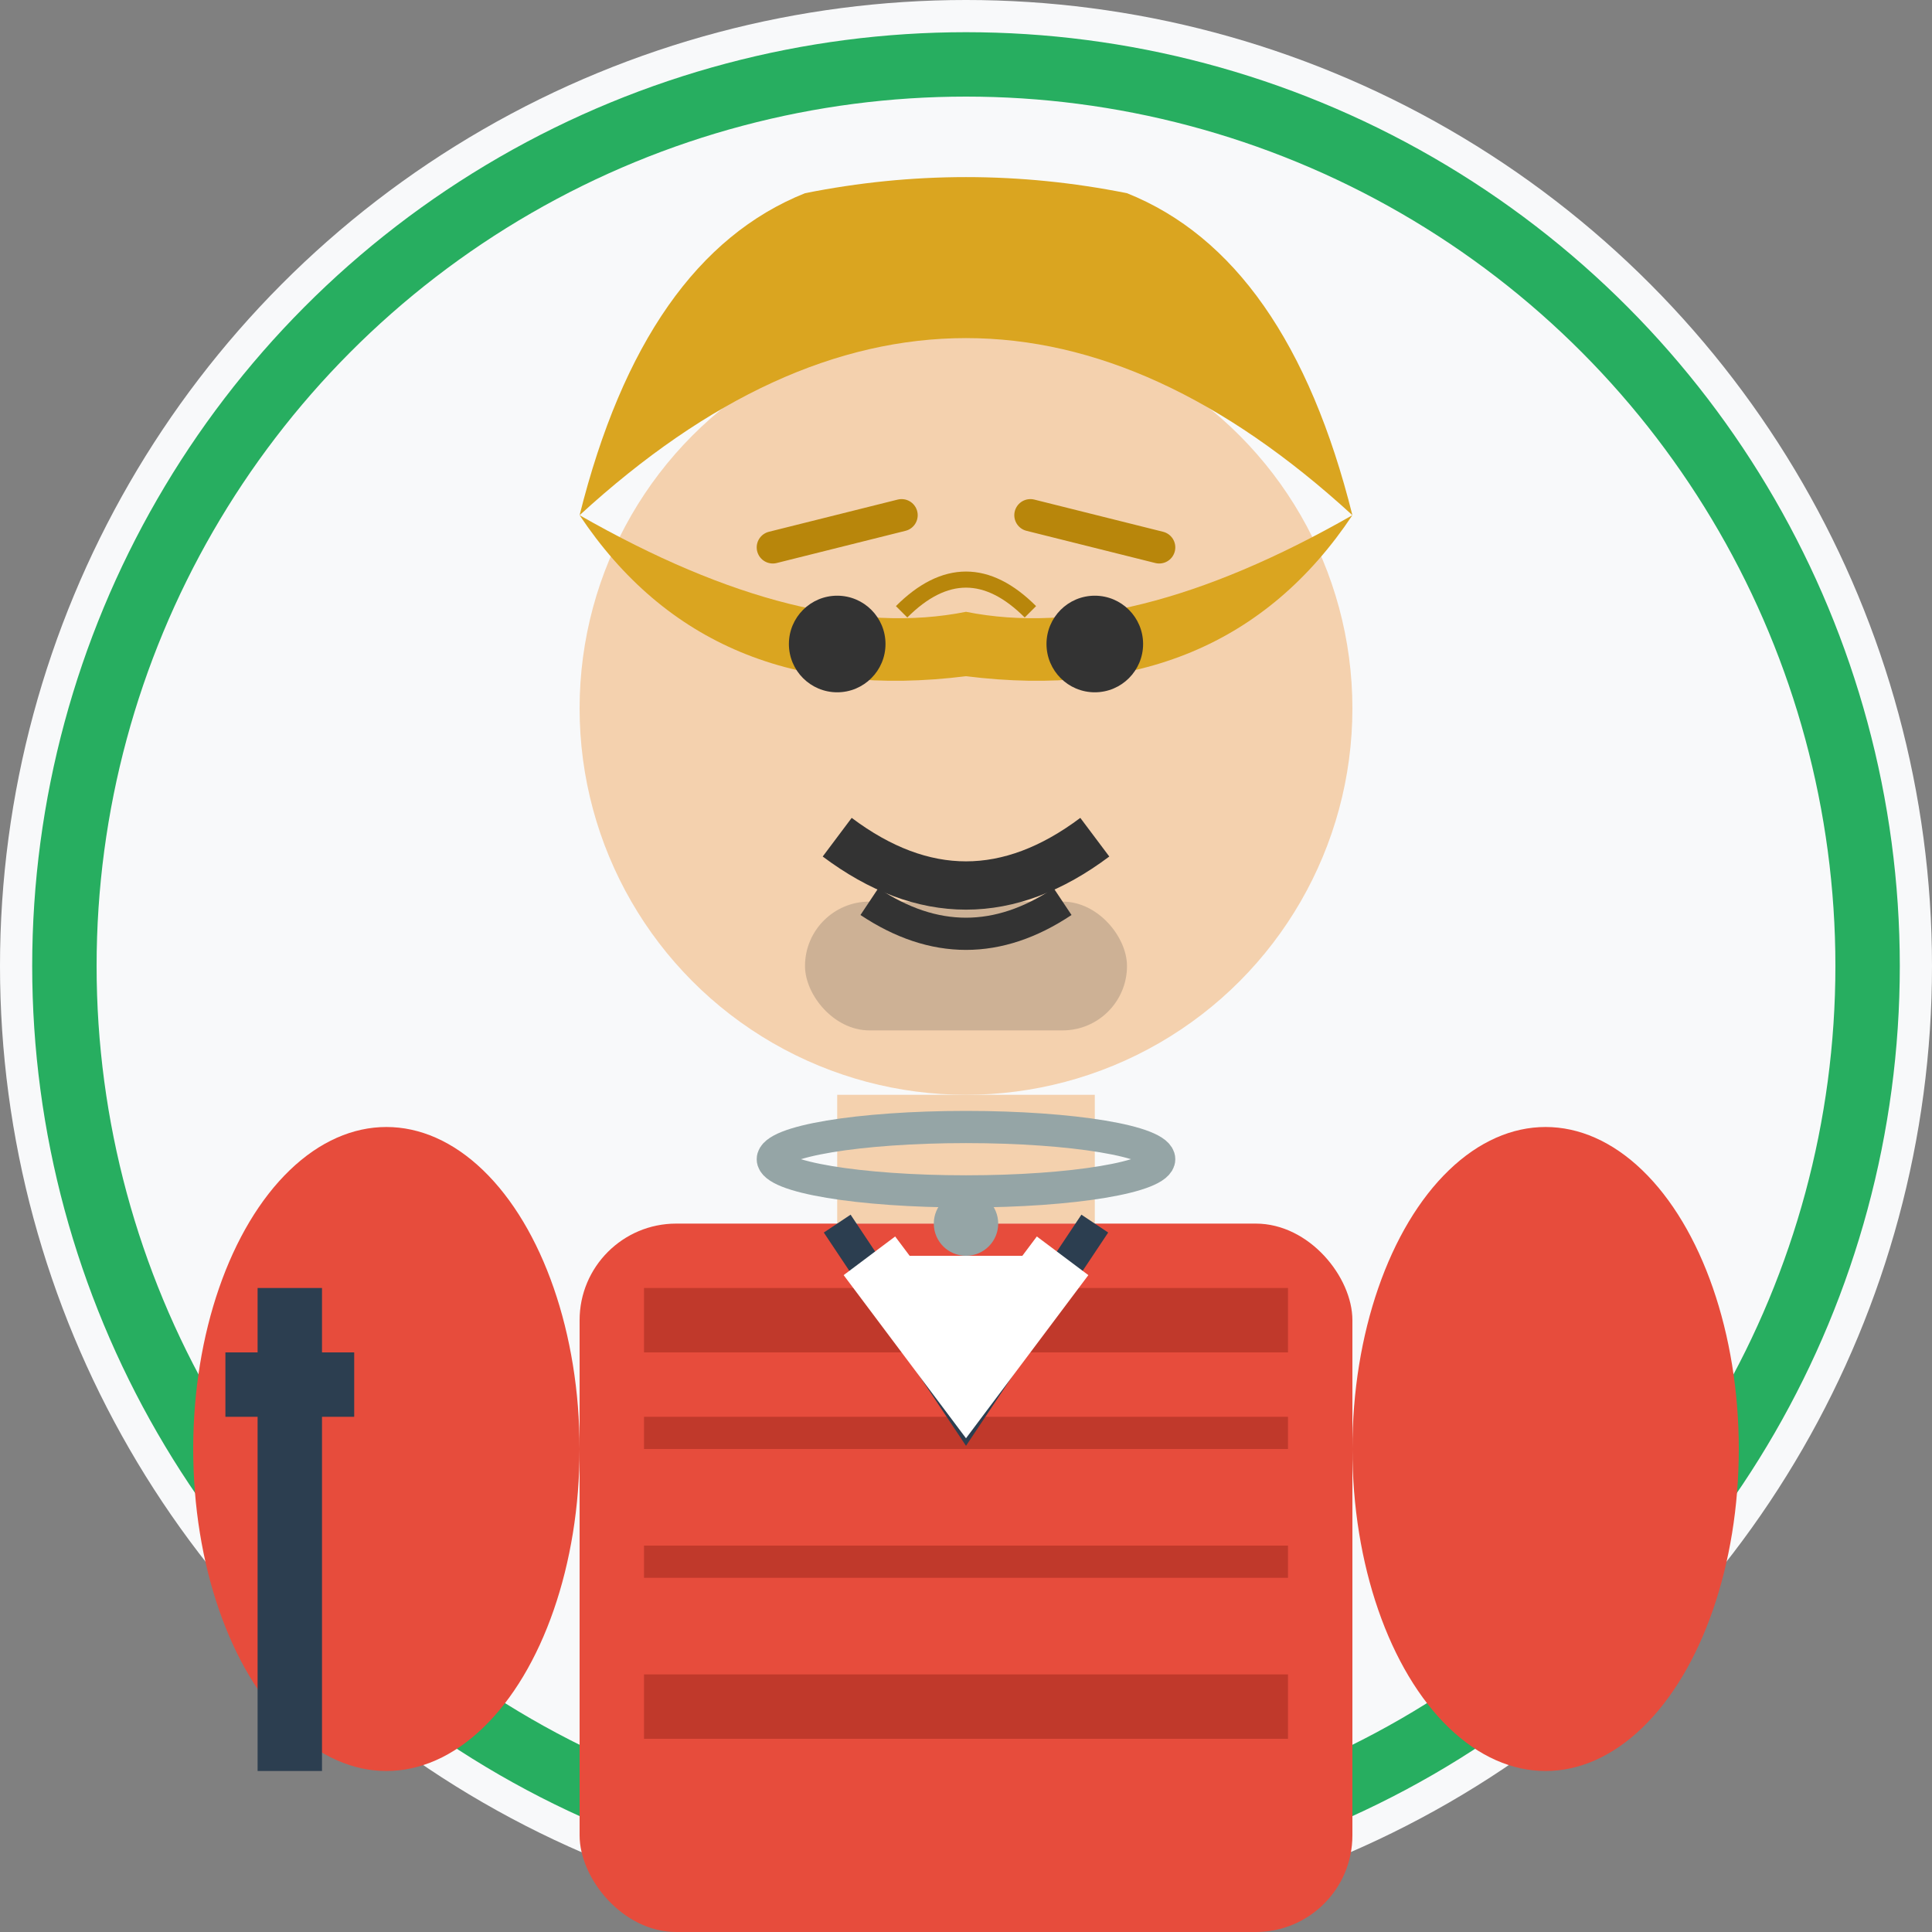
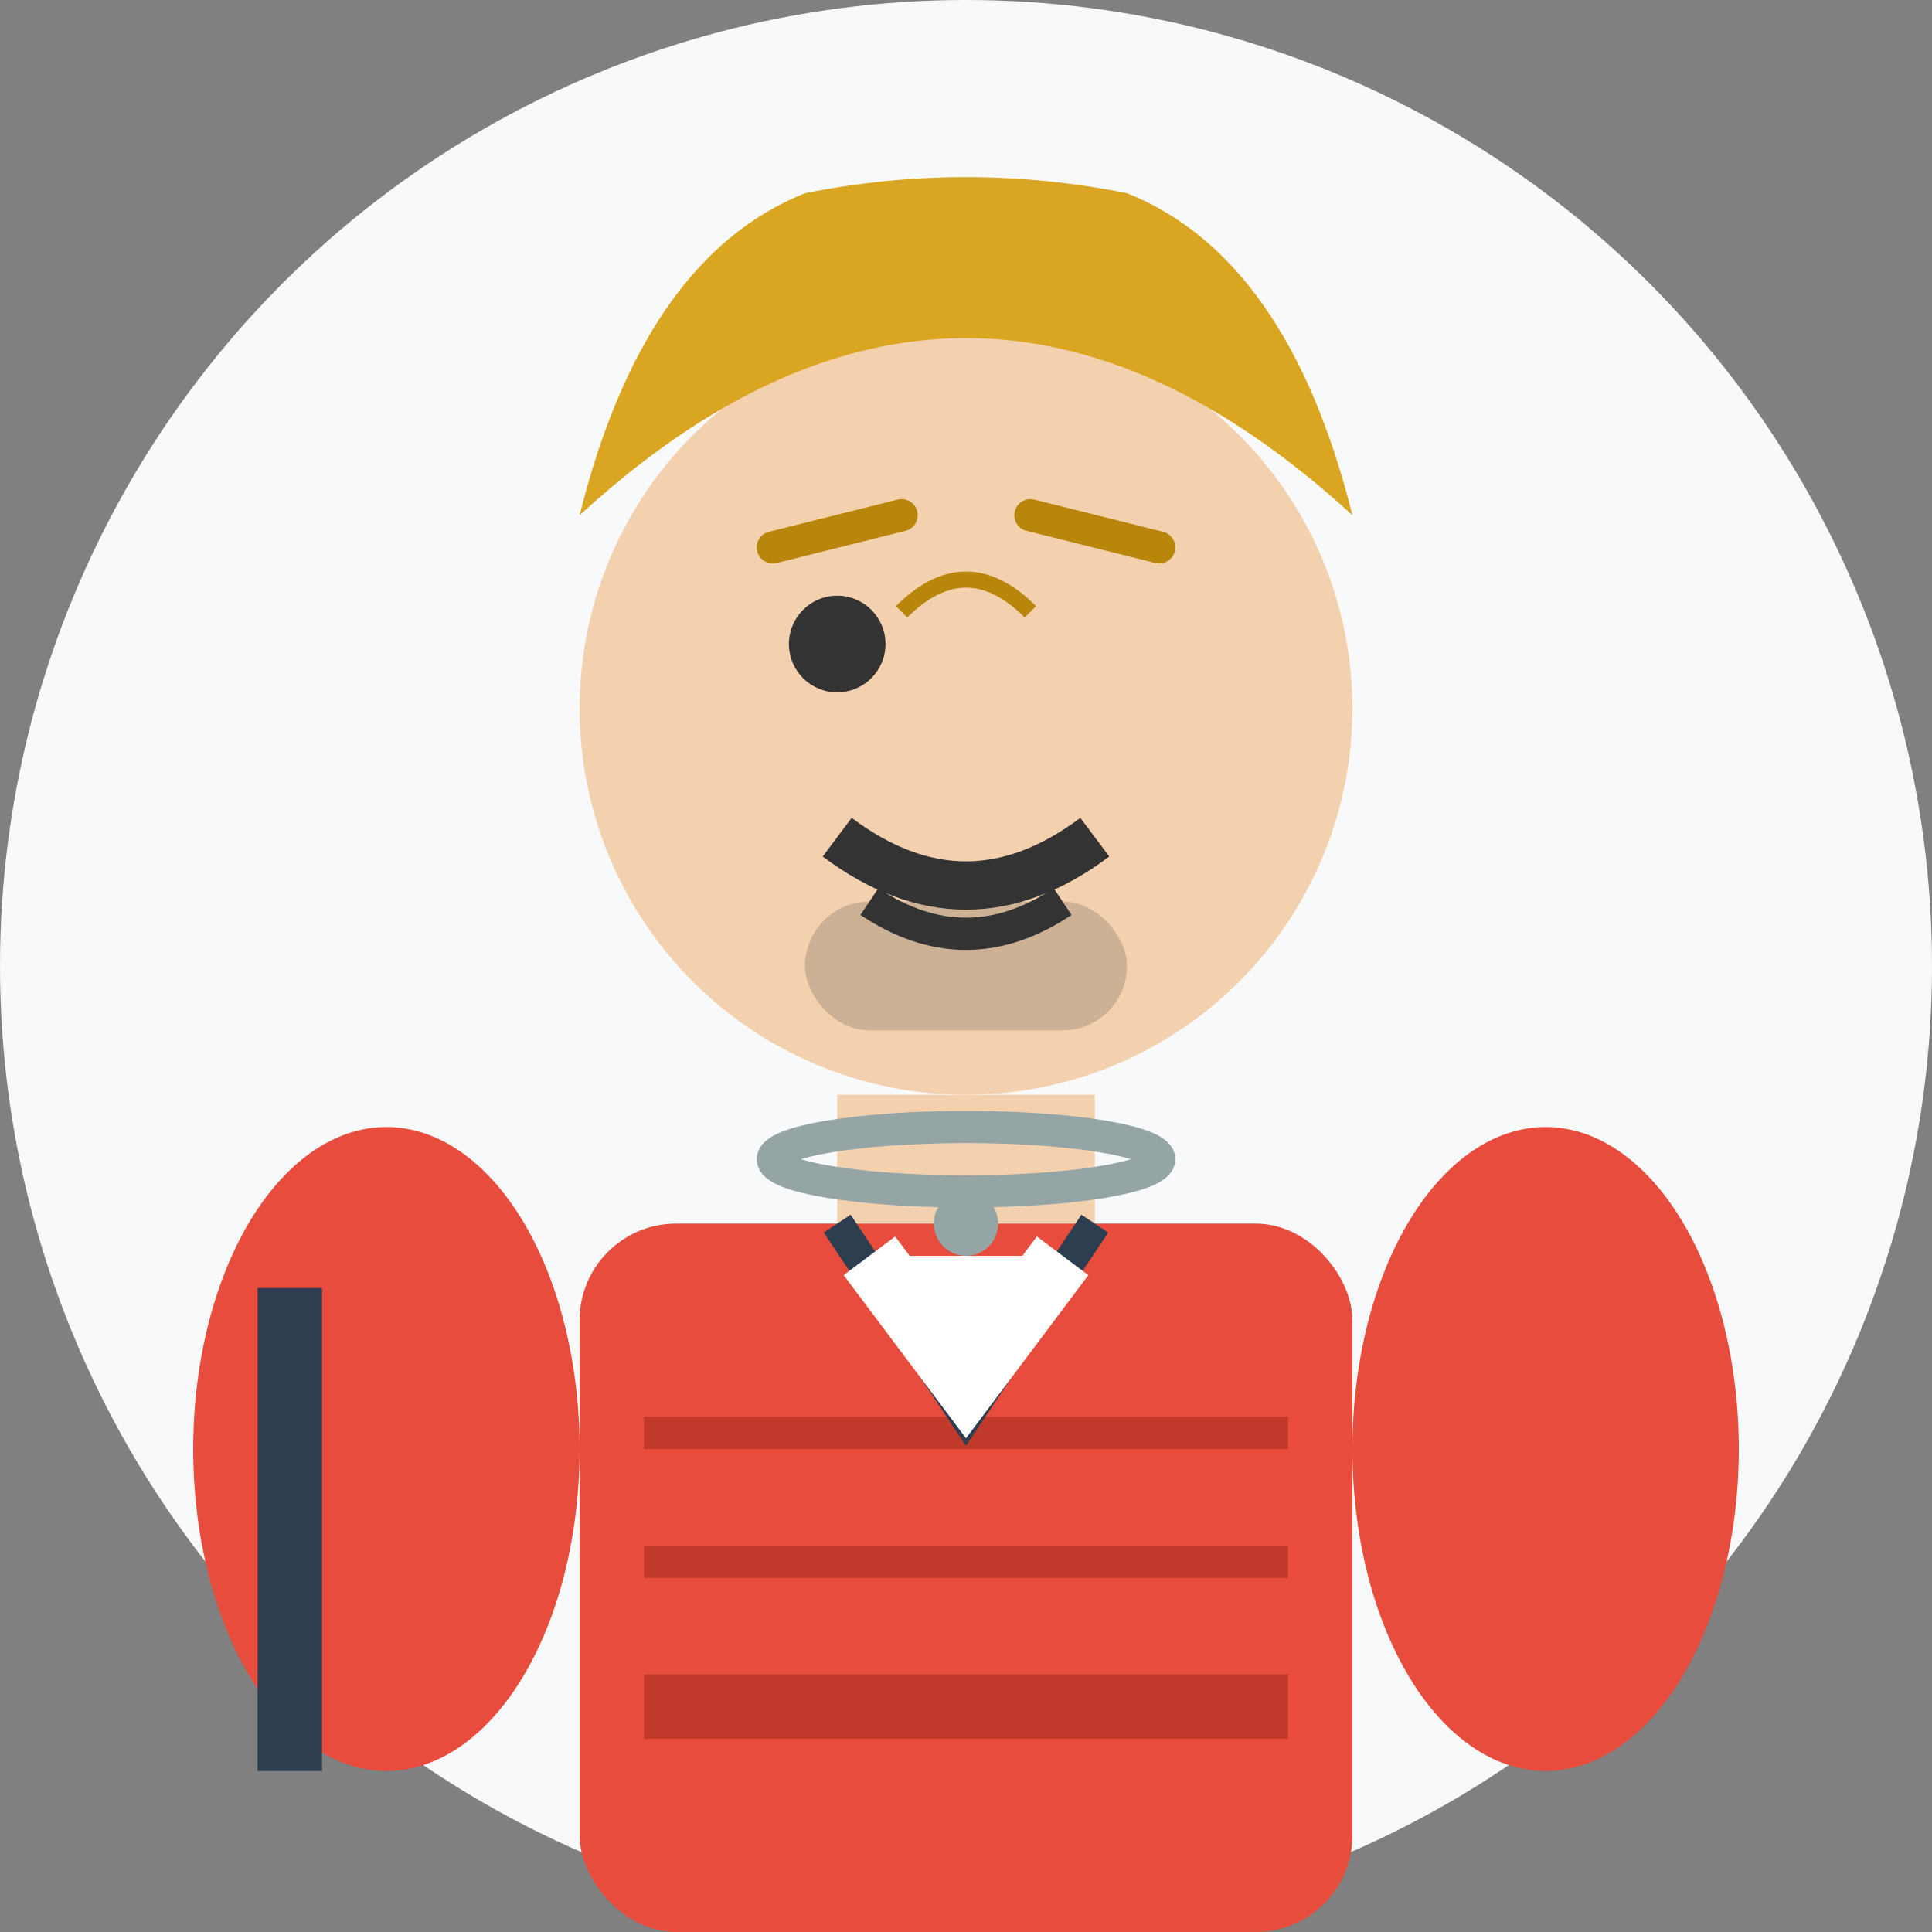
<svg xmlns="http://www.w3.org/2000/svg" width="60" height="60" viewBox="0 0 60 60" fill="none">
  <rect x="0" y="0" width="60" height="60" fill="#808080" stroke="none" />
  <circle cx="30" cy="30" r="30" fill="#f8f9fa" />
-   <circle cx="30" cy="30" r="28" fill="none" stroke="#27ae60" stroke-width="2" />
  <circle cx="30" cy="22" r="12" fill="#F4D1AE" />
  <path d="M18 16 Q30 5 42 16 Q40 8 35 6 Q30 5 25 6 Q20 8 18 16" fill="#DAA520" />
-   <path d="M18 16 Q25 20 30 19 Q35 20 42 16 Q38 22 30 21 Q22 22 18 16" fill="#DAA520" />
  <circle cx="26" cy="20" r="1.5" fill="#333" />
-   <circle cx="34" cy="20" r="1.5" fill="#333" />
  <path d="M26 26 Q30 29 34 26" stroke="#333" stroke-width="1.5" fill="none" />
  <path d="M24 17 L28 16" stroke="#B8860B" stroke-width="1" stroke-linecap="round" />
  <path d="M32 16 L36 17" stroke="#B8860B" stroke-width="1" stroke-linecap="round" />
  <path d="M27 28 Q30 30 33 28" stroke="#333" stroke-width="1" fill="none" />
  <rect x="26" y="34" width="8" height="4" fill="#F4D1AE" />
  <rect x="18" y="38" width="24" height="22" rx="3" fill="#e74c3c" />
-   <rect x="20" y="40" width="20" height="2" fill="#c0392b" />
  <rect x="20" y="44" width="20" height="1" fill="#c0392b" />
  <rect x="20" y="48" width="20" height="1" fill="#c0392b" />
  <rect x="20" y="52" width="20" height="2" fill="#c0392b" />
  <path d="M26 38 L30 44 L34 38" stroke="#2c3e50" stroke-width="1" fill="none" />
  <path d="M27 39 L30 43 L33 39" stroke="white" stroke-width="2" fill="white" />
  <ellipse cx="12" cy="45" rx="6" ry="10" fill="#e74c3c" />
  <ellipse cx="48" cy="45" rx="6" ry="10" fill="#e74c3c" />
  <rect x="8" y="40" width="2" height="15" fill="#2c3e50" />
-   <rect x="7" y="42" width="4" height="2" fill="#2c3e50" />
  <ellipse cx="30" cy="36" rx="6" ry="1" fill="none" stroke="#95a5a6" stroke-width="1" />
  <circle cx="30" cy="38" r="1" fill="#95a5a6" />
  <g opacity="0.2">
    <rect x="25" y="28" width="10" height="4" fill="#333" rx="2" />
  </g>
  <path d="M28 19 Q30 17 32 19" stroke="#B8860B" stroke-width="0.5" fill="none" />
</svg>